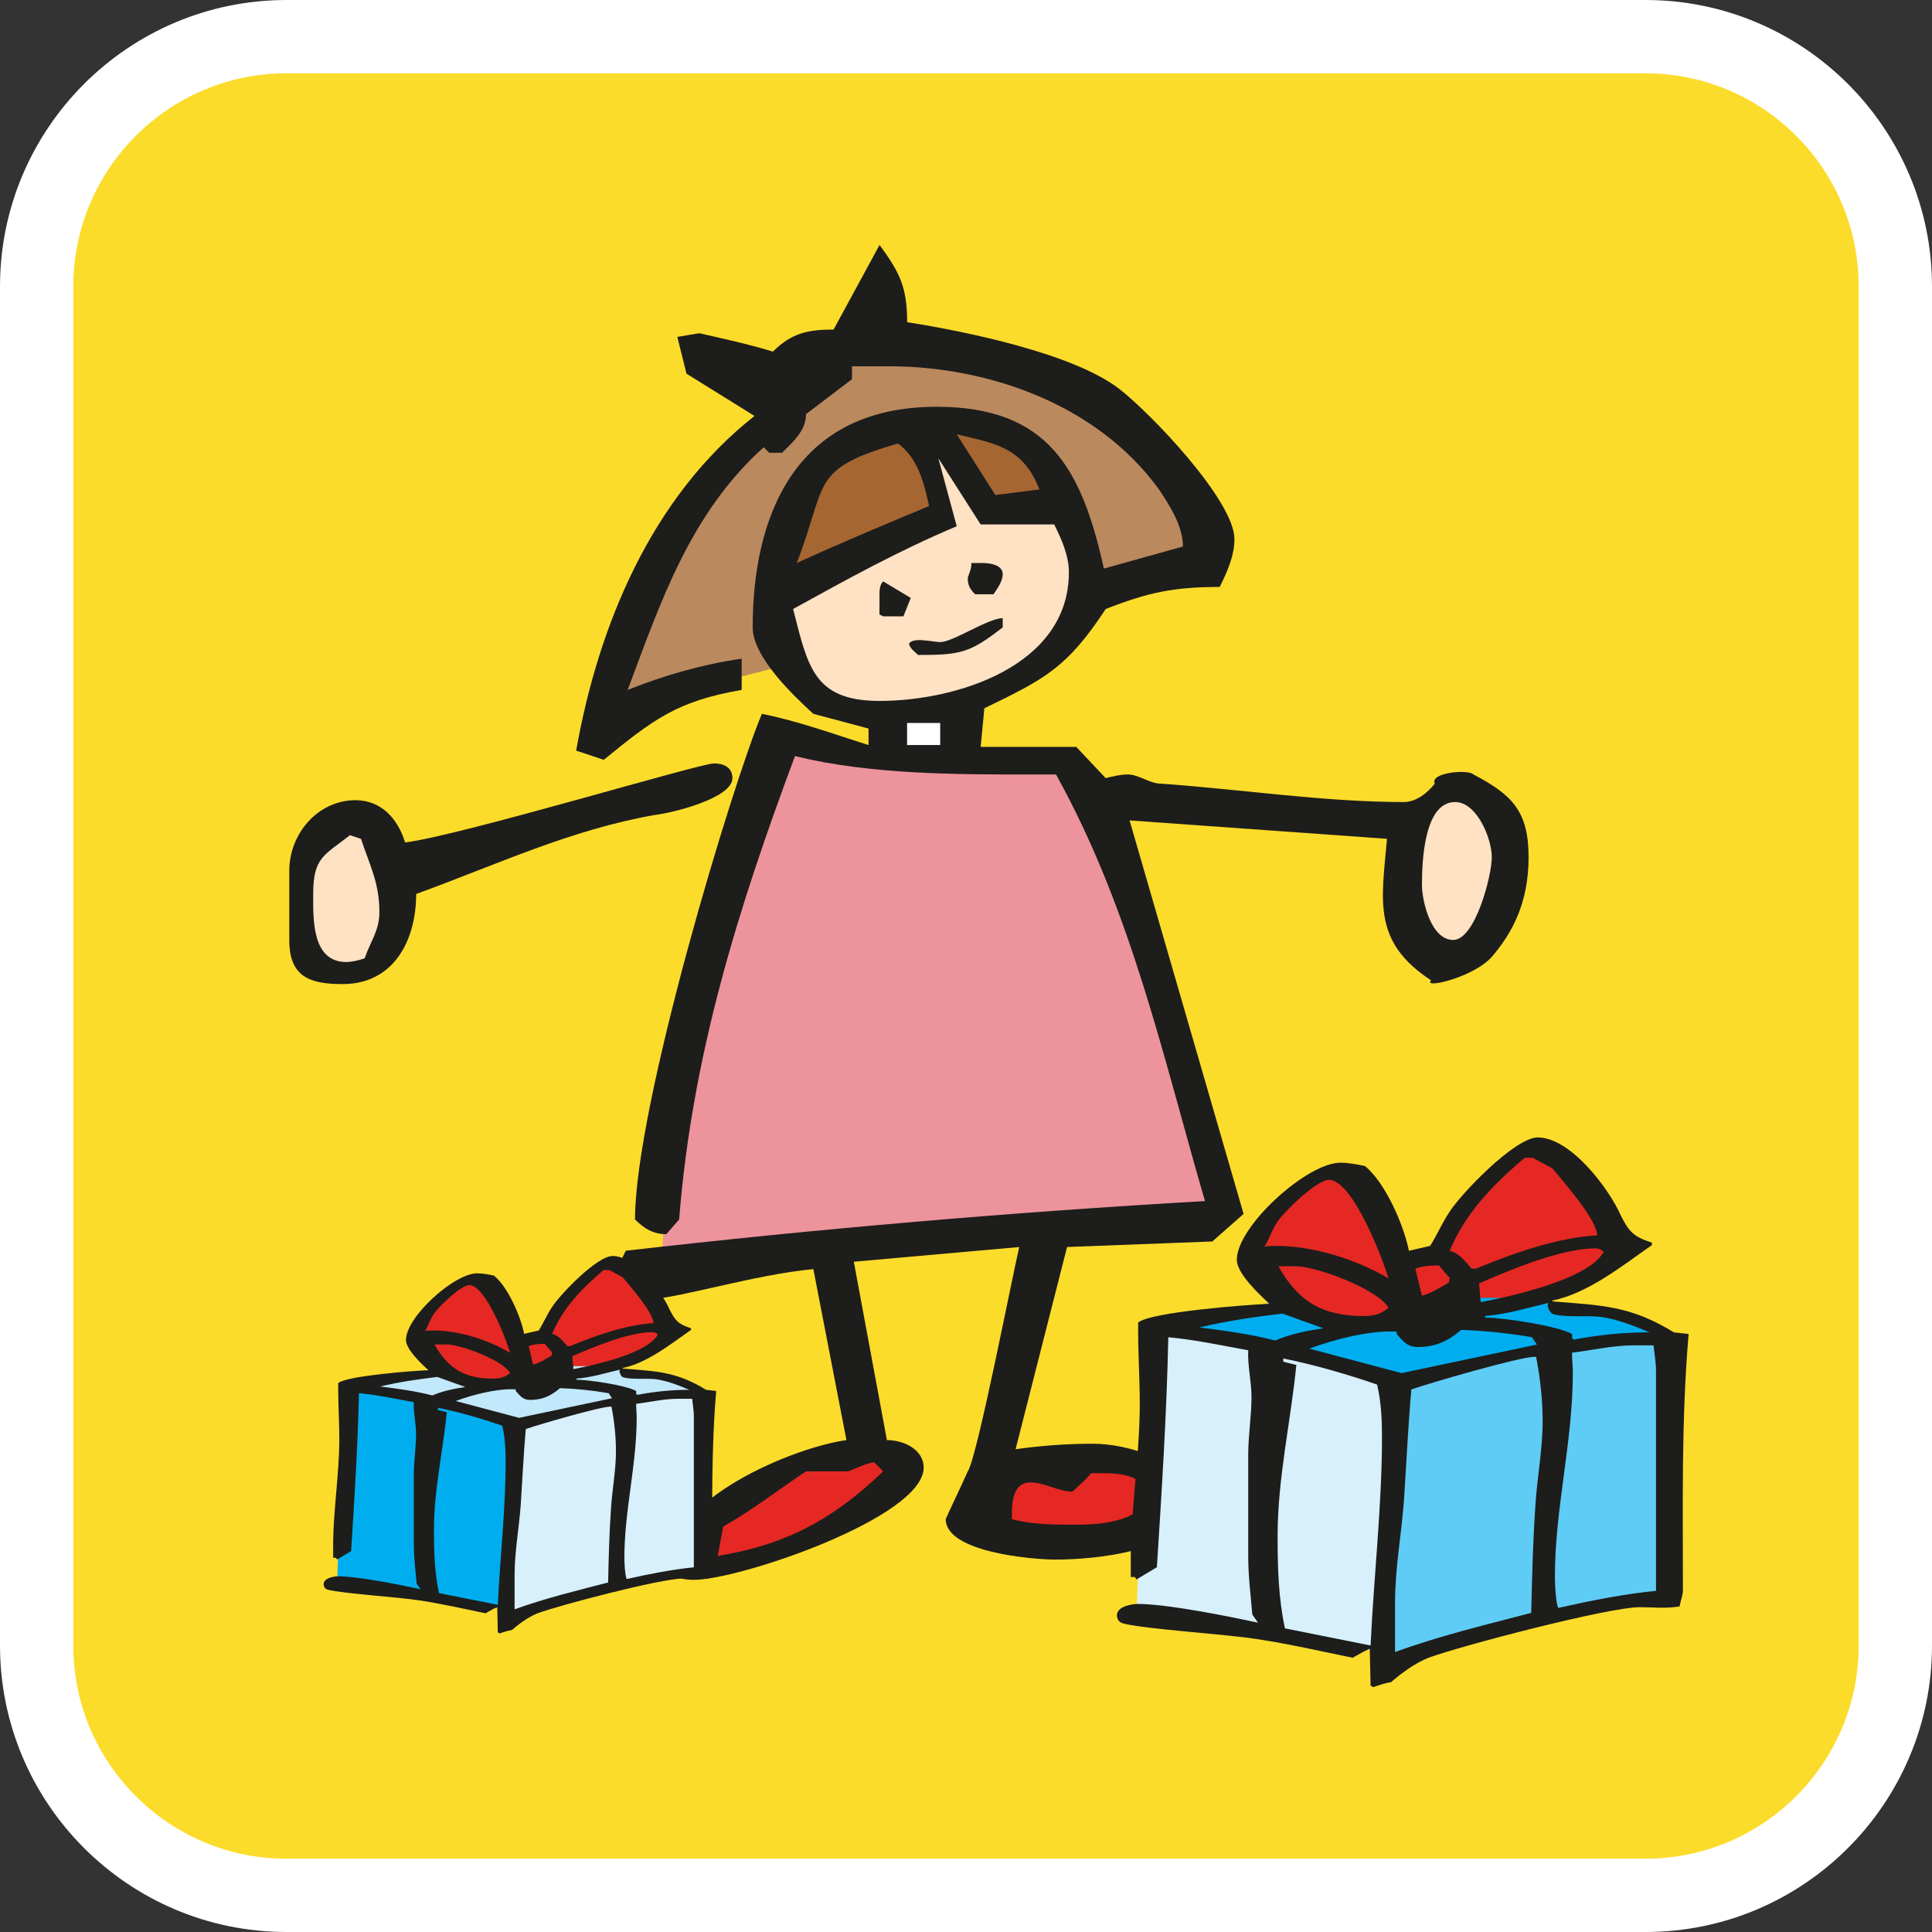
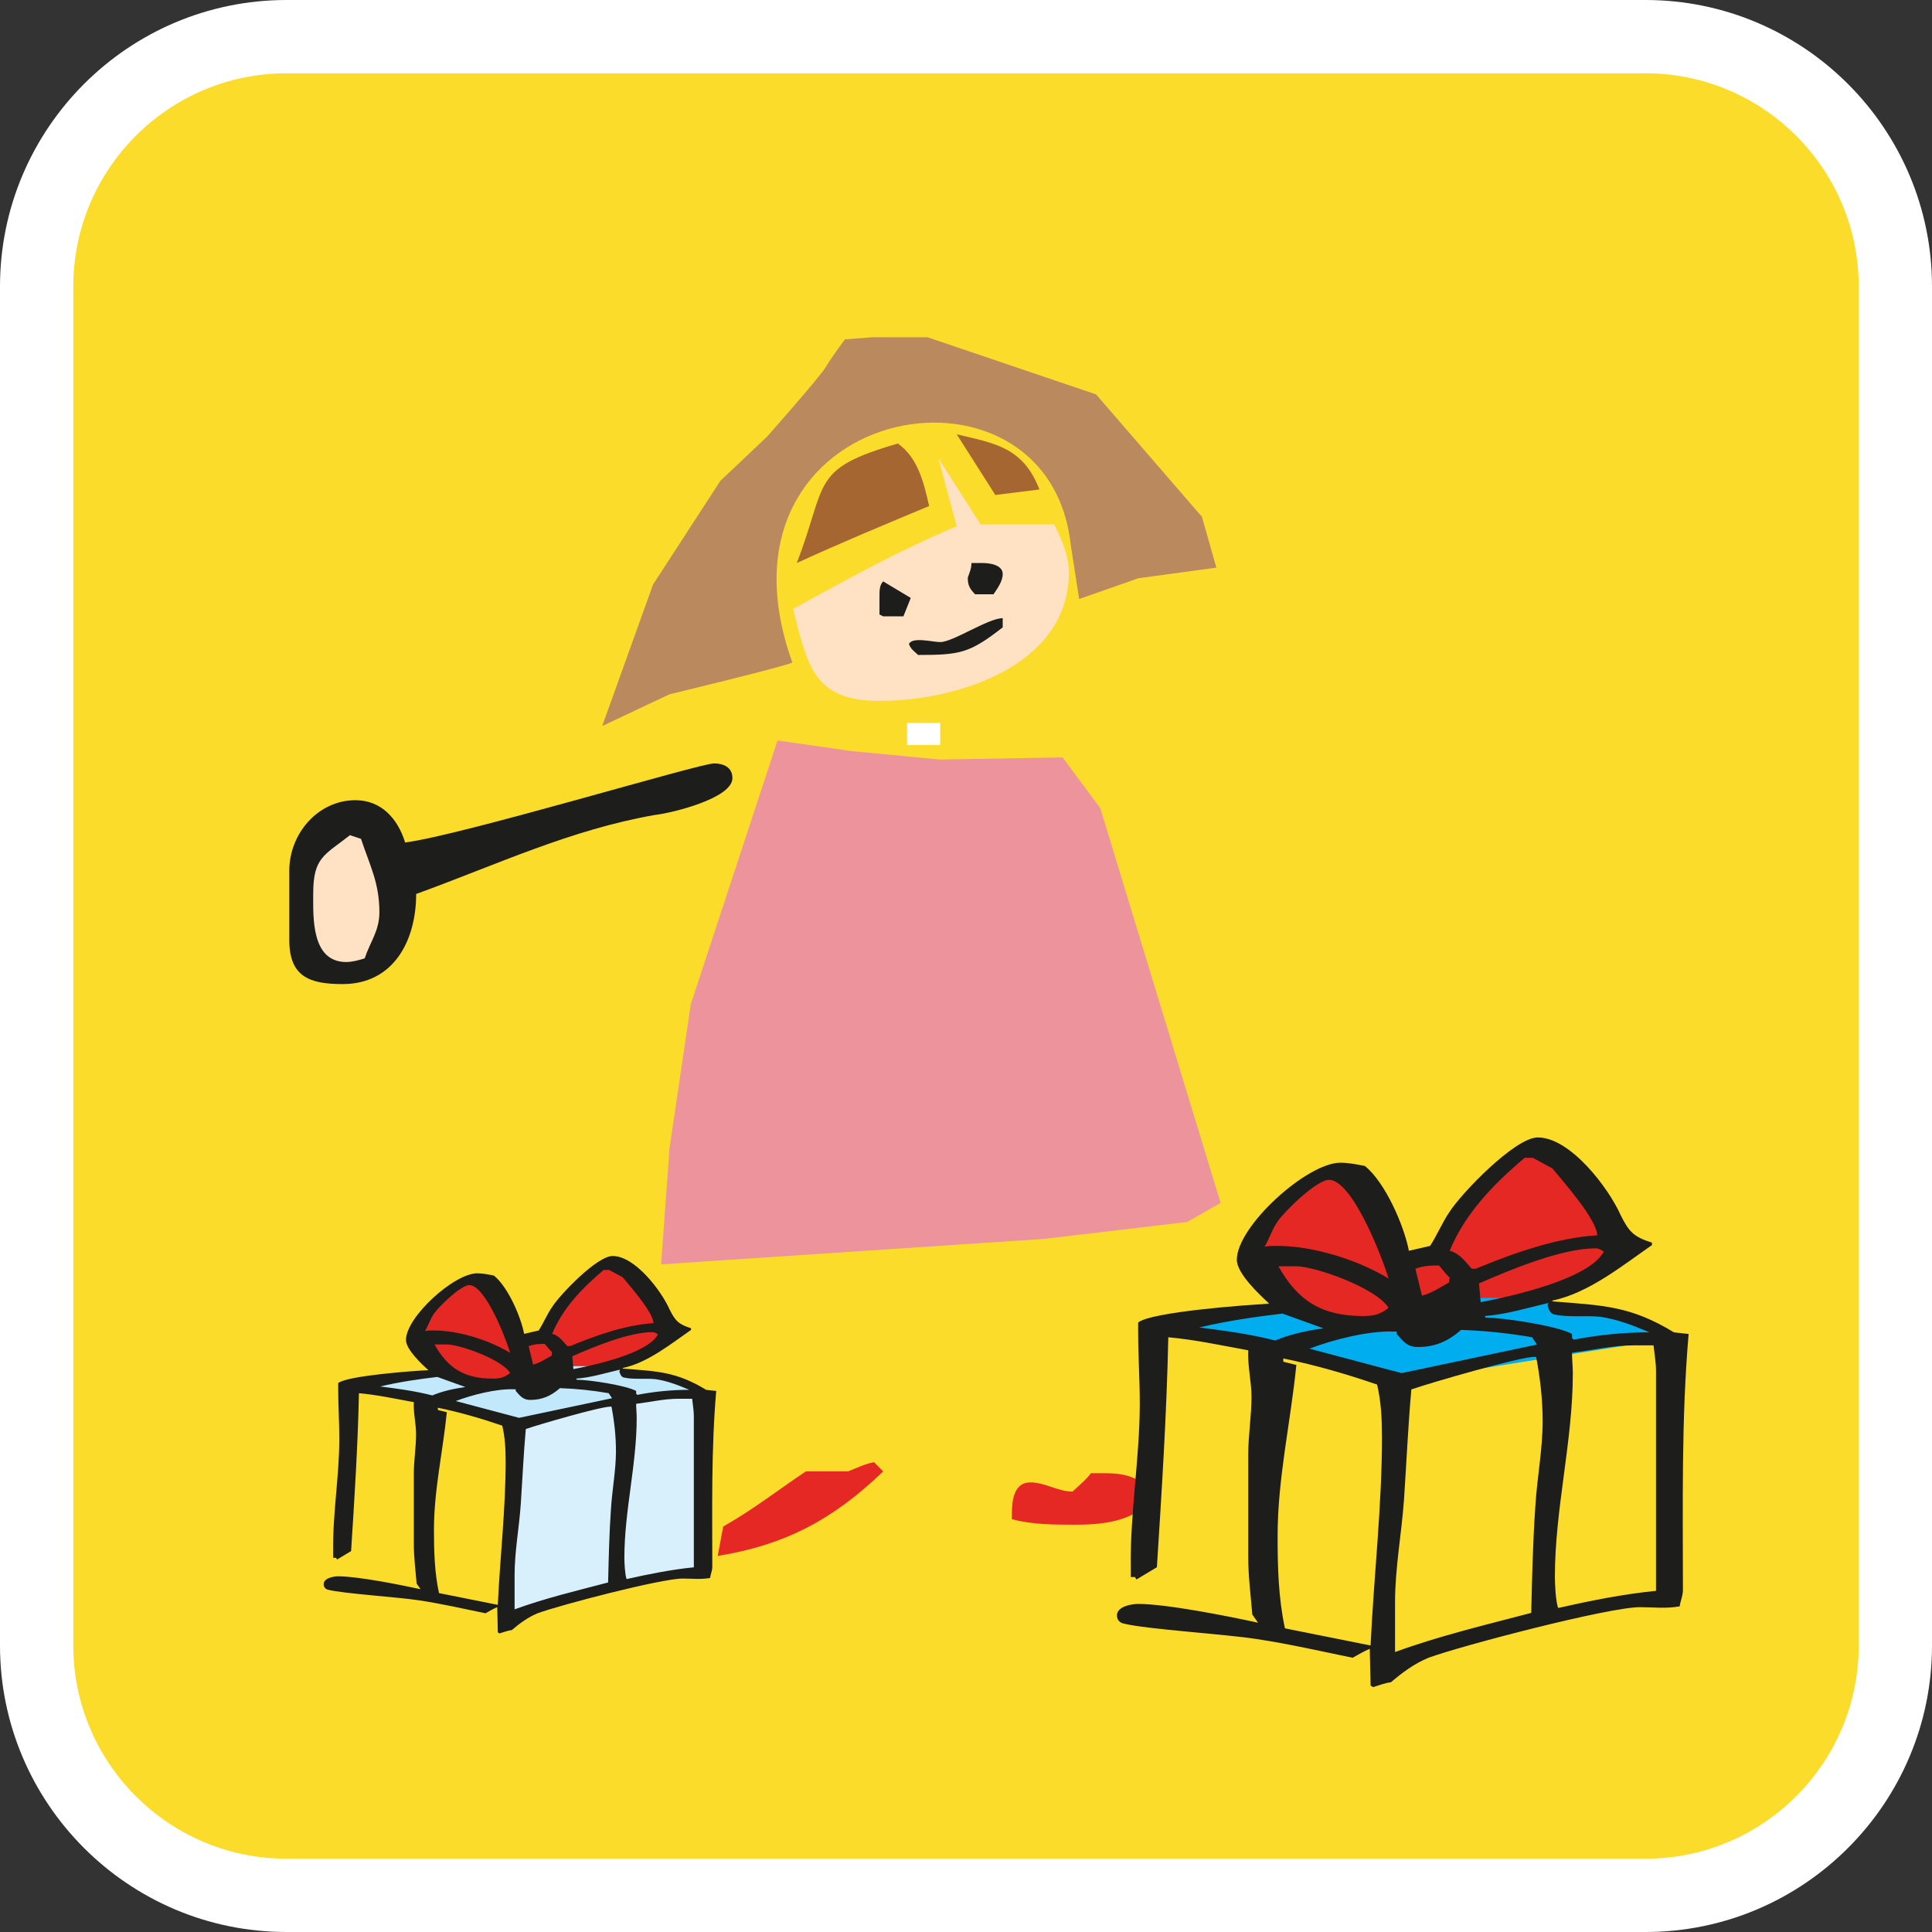
<svg xmlns="http://www.w3.org/2000/svg" id="Layer_1" version="1.1" viewBox="0 0 1080 1080">
  <rect x="0" y="0" width="1080" height="1080" fill="#333333" stroke="none" />
  <defs>
    <style>
      .st0 {
        fill: #1d1d1b;
      }

      .st0, .st1, .st2, .st3, .st4, .st5, .st6, .st7, .st8, .st9 {
        fill-rule: evenodd;
      }

      .st1 {
        fill: #00aeef;
      }

      .st10 {
        fill: #fcdc2b;
      }

      .st11 {
        fill: #fff;
      }

      .st2 {
        fill: #e52823;
      }

      .st3 {
        fill: #bb895e;
      }

      .st4 {
        fill: #c1e8fb;
      }

      .st5 {
        fill: #ed939c;
      }

      .st6 {
        fill: #5fccf5;
      }

      .st7 {
        fill: #d7f0fc;
      }

      .st8 {
        fill: #ffe1c3;
      }

      .st9 {
        fill: #a56632;
      }
    </style>
  </defs>
  <g>
    <path class="st10" d="M160.15,20.49h759.7c77.08,0,139.66,62.58,139.66,139.66v759.7c0,77.08-62.58,139.66-139.66,139.66H160.15c-77.08,0-139.66-62.58-139.66-139.66V160.15c0-77.08,62.58-139.66,139.66-139.66Z" />
    <path class="st11" d="M919.85,1080H160.15C71.84,1080,0,1008.16,0,919.85V160.15C0,71.84,71.84,0,160.15,0h759.7c88.31,0,160.15,71.84,160.15,160.15v759.7c0,88.31-71.84,160.15-160.15,160.15ZM160.15,40.97c-65.71,0-119.18,53.46-119.18,119.18v759.7c0,65.72,53.46,119.18,119.18,119.18h759.7c65.72,0,119.18-53.46,119.18-119.18V160.15c0-65.72-53.46-119.18-119.18-119.18H160.15Z" />
  </g>
  <g>
    <g>
      <path class="st3" d="M442.94,370.35c-4.73,2.37-68.64,17.75-68.64,17.75l-37.66,17.75,28.4-79.08,37.66-57.99,26.04-24.64s29.38-33.13,32.93-39.05c3.55-5.92,10.65-15.39,10.65-15.39l15.38-1.18h30.77l94.25,31.95,59.17,68.43,8.07,28.41-43.57,5.92-33.14,11.62-4.73-30.55c-12.8-114.58-207.65-79.08-155.58,66.06Z" />
      <polygon class="st5" points="434.66 413.93 386.14 561.43 374.3 641.69 369.57 706.78 583.34 692.58 663.61 683.11 682.32 672.46 615.08 451.8 594 423.4 525.36 424.58 475.86 419.85 434.66 413.93" />
-       <path class="st0" d="M569.77,697.09c-4.11,17.47-23.64,118.2-28.78,125.4-4.11,9.25-8.22,17.47-12.33,26.72,0,18.5,48.31,22.61,61.67,22.61,19.53,0,74.01-4.11,74.01-30.84,0-24.67-33.92-33.92-53.45-33.92-14.39,0-28.78,1.03-43.17,3.08l28.78-113.06,81.2-3.08,17.47-15.42-63.73-219.96,143.9,10.28c-3.08,34.95-8.22,57.56,24.67,79.14-5.14,5.14,25.7-2.06,34.95-14.39,10.28-12.33,19.53-28.78,19.53-54.47s-9.25-34.95-30.83-46.25c-3.09-3.08-24.67-1.03-21.59,5.14-4.11,5.14-10.28,10.28-17.47,10.28-44.2,0-91.48-7.19-135.68-10.28-6.17,0-12.33-5.14-18.5-5.14-4.11,0-8.22,1.03-12.33,2.06l-16.44-17.47h-53.45l2.06-21.58c33.92-16.45,46.25-22.61,67.84-55.5,23.64-9.25,38.03-12.33,63.73-12.33,4.11-8.22,8.23-17.47,8.23-26.72,0-21.58-47.28-70.92-64.76-84.28-25.69-19.53-85.31-31.86-118.2-37,0-19.53-4.11-27.75-15.42-43.17l-25.7,47.28c-14.39,0-23.64,2.05-33.92,12.33-13.36-4.11-27.75-7.19-41.11-10.28l-12.33,2.06,5.14,20.56,38.03,23.64c-57.56,45.22-87.37,117.17-99.7,187.07l15.42,5.14c27.75-22.61,41.11-32.89,77.09-39.06v-17.47c-21.59,3.08-43.17,9.25-63.73,17.47,18.5-49.34,34.95-98.67,76.06-135.67l3.08,3.08h7.19c6.17-6.17,13.36-12.33,13.36-21.58l25.7-19.53v-7.2h16.45c57.56-1.03,120.26,20.56,155.21,68.87,6.16,9.25,13.36,20.56,13.36,31.86l-44.2,12.33c-12.33-55.51-30.84-90.45-93.54-90.45-80.17,0-102.78,62.7-102.78,123.34,0,16.45,22.61,38.03,33.92,48.31l30.84,8.22v9.25c-19.53-6.17-39.06-13.36-59.62-17.47-16.45,39.06-70.92,218.93-70.92,282.66,5.14,5.14,10.28,8.22,17.47,8.22l7.19-8.22c7.19-91.48,32.89-173.71,64.75-259.02,42.14,10.28,89.42,10.28,132.59,10.28h13.36c42.14,76.06,59.61,157.26,83.26,238.46-107.92,6.17-215.85,15.42-323.77,27.75l-4.11,8.22c0,12.33,8.22,18.5,19.53,18.5,13.36,0,56.53-13.36,89.42-16.45l18.5,95.59c-29.81,4.11-98.67,32.89-98.67,68.86,0,8.22,7.2,9.25,13.36,9.25,25.7,0,128.48-34.95,128.48-62.7,0-10.28-11.31-15.42-20.55-15.42l-18.5-99.7,92.51-8.22Z" />
      <path class="st8" d="M548.18,293.15h41.11c4.11,8.22,8.23,17.47,8.23,26.72,0,52.42-62.7,71.95-105.87,71.95-37,0-40.09-19.53-48.31-51.39,29.81-16.45,59.61-32.89,91.48-46.25l-10.28-38.03,23.64,37Z" />
      <path class="st0" d="M161.71,525.44c0,20.56,11.31,24.67,29.81,24.67,28.78,0,41.12-24.67,41.12-50.37,45.22-16.44,86.34-35.97,133.62-44.2,9.25-1.03,43.17-9.25,43.17-20.56,0-6.17-5.14-8.22-10.28-8.22-8.22,0-140.81,40.09-172.68,44.2-4.11-13.36-13.36-23.64-27.75-23.64-.13,0-.27,0-.4,0-20.69.22-36.6,18.73-36.6,39.42v38.69Z" />
      <path class="st0" d="M505.01,344.54l4.11-10.28-15.42-9.25c-2.06,2.06-2.06,5.14-2.06,8.22v10.28l2.06,1.02h11.31Z" />
      <path class="st0" d="M555.38,332.21c2.05-3.08,5.14-7.19,5.14-11.31,0-5.14-7.19-6.17-11.3-6.17h-6.17c0,3.09-1.03,5.14-2.06,8.22,0,4.11,1.03,6.17,4.11,9.25h10.28Z" />
      <path class="st0" d="M560.52,345.57c-8.22,0-27.75,13.36-34.95,13.36-4.11,0-15.42-3.08-17.47,1.03,1.03,3.08,3.08,4.11,5.14,6.17,23.64,0,28.78-1.03,47.28-15.42v-5.14Z" />
      <path class="st8" d="M201.8,468.91c5.14,15.42,10.28,24.67,10.28,41.11,0,10.28-5.14,16.45-8.22,25.7-3.09,1.03-7.2,2.06-10.28,2.06-19.53,0-18.5-24.67-18.5-38.03,0-20.56,6.17-21.58,20.56-32.89l6.17,2.06Z" />
      <path class="st2" d="M493.71,822.49c-27.75,26.72-54.48,41.11-92.51,47.28l3.08-16.44c16.45-9.25,30.83-20.56,46.25-30.84h23.64c5.14-2.06,9.25-4.11,14.39-5.14l5.14,5.14Z" />
      <path class="st9" d="M445.4,314.73c17.47-45.23,7.19-52.42,56.53-66.81,11.31,8.23,14.39,21.58,17.47,34.95-24.67,10.28-49.34,20.56-74.01,31.86Z" />
      <path class="st2" d="M565.66,849.22v-3.08c0-7.2,1.03-17.47,10.28-17.47,8.23,0,15.42,5.14,23.64,5.14,3.08-3.09,7.2-6.17,10.28-10.28h7.19c12.33,0,18.5,2.05,27.75,10.28-6.17,16.44-27.75,18.5-43.17,18.5-12.34,0-24.67,0-35.98-3.08Z" />
-       <path class="st8" d="M813.37,448.35c12.34,0,20.56,20.56,20.56,30.84s-9.25,46.25-21.58,46.25-17.47-21.59-17.47-30.84c0-12.33,1.02-46.25,18.5-46.25Z" />
      <rect class="st11" x="507.07" y="404.15" width="18.5" height="12.33" />
      <path class="st9" d="M534.82,242.78c21.58,5.14,37,7.2,46.25,30.84l-24.67,3.08-21.58-33.92Z" />
    </g>
    <g>
      <polygon class="st2" points="292.73 774.44 262.81 774.44 246.95 764.96 231.62 747.08 235.45 736.86 262.81 715.88 275.59 724.83 294.01 763.69 297.84 773.16 288.36 749.63 304.23 748.36 321.37 719.72 339.25 706.94 353.84 713.33 374.28 743.25 367.89 752.19 340.53 762.41 311.89 768.05 297.84 771.88 292.73 774.44" />
-       <polygon class="st1" points="192.23 775.72 188.39 887.19 280.7 899.22 287.09 794.88 192.23 775.72" />
      <polygon class="st4" points="195.31 774.44 287.09 796.16 391.42 779.55 369.17 769.33 340.53 763.69 317 763.69 310.62 764.96 270.48 773.16 249.5 769.33 243.11 764.96 195.31 774.44" />
      <path class="st7" d="M390.14,779.55s-31.73,2.55-48.34,3.83c-16.61,1.28-56,11.5-56,11.5l-5.11,108.17,68.78-17.14,45.78-6.39-5.11-99.97Z" />
      <path class="st0" d="M292.99,745.61c-1.88-9.7-9.08-26.29-16.9-32.56-3.13-.63-6.26-1.25-9.39-1.25-12.83,0-39.76,24.41-39.76,37.25,0,5.32,8.77,13.46,12.52,16.9-8.14.31-45.7,3.13-50.4,7.2v3.45c0,9.08.62,18.47.62,27.55,0,20.97-3.76,41.95-3.44,62.92v3.76h1.57l.63.94,7.83-4.69c1.88-29.43,3.76-58.85,4.38-88.28,10.33.94,20.35,3.13,30.68,5.01-.32,5.95,1.25,11.89,1.25,17.84,0,7.51-1.25,14.71-1.25,22.23v39.13c0,7.51.94,14.71,1.57,22.23l2.19,3.13c-11.58-2.51-35.06-7.2-46.02-7.2-2.51,0-8.14.94-8.14,4.38,0,1.56.94,2.82,2.51,3.13,8.45,2.19,39.13,4.07,51.02,5.95,12.52,1.88,24.73,4.7,36.94,7.2,2.19-1.25,4.39-2.5,6.57-3.44l.31,14.09.94.62c2.19-.62,4.38-1.57,6.89-1.88,4.38-3.76,9.08-7.2,14.4-9.39,12.83-4.7,69.18-19.41,81.08-19.41,5.64,0,9.71.62,15.34-.31.31-2.19,1.25-4.07,1.25-6.26,0-32.87-.63-65.43,2.19-98.29l-5.63-.63c-16.91-10.33-27.55-10.33-46.64-11.9v-.31c13.77-2.82,26.92-13.46,38.19-21.29v-.94c-6.89-2.19-8.77-4.07-11.9-10.33-4.69-10.64-19.41-30.05-31.93-30.05-8.77,0-29.42,21.6-33.81,28.49-2.82,4.07-4.7,8.76-7.51,13.15-2.82.63-5.32,1.25-8.14,1.88ZM344.33,811.04c0,10.96-2.19,21.91-2.82,32.87-.94,13.46-1.25,27.23-1.57,40.7-17.84,4.69-35.06,8.76-52.28,15.02v-19.09c0-13.15,2.5-26.3,3.44-39.44.94-14.08,1.57-28.17,2.82-42.26,7.2-2.5,41.63-12.52,47.27-12.52h.63c1.57,8.14,2.5,16.59,2.5,24.73ZM350.28,882.72c-.94-2.5-1.25-9.08-1.25-11.89,0-26.3,6.89-51.96,6.89-78.26,0-2.5-.31-5.32-.31-7.83,7.83-.94,15.65-2.82,23.48-2.82h7.83c.31,3.13.94,6.57.94,9.7v84.52c-12.52,1.25-25.05,3.76-37.56,6.57ZM385.34,776.92c-9.7,0-19.41.94-29.11,2.82l-.62-.63v-1.56c-5.64-3.13-26.3-6.26-33.18-6.26l-.31-.63c8.45-.63,16.28-3.13,24.42-5.01l-.31.94c.31,1.25.94,3.13,2.5,3.45,5.32,1.25,12.21.31,17.84.94,6.57.94,12.83,3.44,18.78,5.95ZM254.8,783.18c9.08-3.44,22.54-6.89,32.24-6.57h1.25v.94c2.5,2.81,4.07,5.01,8.14,5.01,6.57,0,11.58-2.2,16.59-6.58,9.08.31,18.16,1.25,27.23,2.82l1.88,2.82-51.96,10.96-35.37-9.39ZM282.66,816.98c0,26.61-3.13,53.53-4.39,80.14l-32.87-6.57c-2.5-11.59-2.82-23.48-2.82-35.38,0-22.22,5.01-43.82,7.2-65.74l-5.01-1.25v-1.25c12.21,2.5,24.1,5.95,36,10.02,1.57,6.57,1.88,13.46,1.88,20.03ZM285.17,767.53c-3.13,2.5-5.64,3.13-9.7,3.13-15.65,0-25.05-5.64-32.56-19.1h6.89c7.2,0,30.99,8.45,35.37,15.97ZM212.54,775.04c10.64-2.51,21.29-4.07,31.93-5.32l15.65,5.63c-6.26.94-12.52,2.2-18.47,4.7-9.7-2.5-19.41-3.76-29.11-5.01ZM285.17,756.26c-11.9-7.2-28.8-12.52-42.89-12.52-1.56,0-3.13,0-4.69.31,1.88-3.13,2.82-6.57,5.01-9.71,2.82-4.07,15.03-15.96,19.72-15.96,9.08,0,20.66,30.36,22.85,37.88ZM317.1,752.5c-2.5-2.82-4.69-5.95-8.45-6.89,5.95-14.4,16.9-25.67,28.8-35.69h3.13l7.51,4.07c4.38,5.32,16.9,19.41,17.22,25.67-15.65.94-32.24,6.89-46.64,12.84h-1.57ZM295.5,752.5c2.5-.94,5.01-1.25,7.83-1.25h1.25c1.25,1.57,2.5,3.13,4.07,4.69l-.31,1.88c-3.44,1.88-6.57,4.07-10.33,5.01l-2.5-10.33ZM367.81,745.93c-5.64,10.64-35.69,17.22-47.27,19.41l-.62-7.2c12.21-5.32,31.62-13.46,44.76-13.46,1.25,0,2.19.62,3.13,1.25Z" />
    </g>
    <g>
      <polygon class="st2" points="787.2 741.18 743.63 741.18 720.53 727.38 698.2 701.33 703.79 686.45 743.63 655.9 762.24 668.93 789.06 725.52 794.64 739.32 780.84 705.05 803.94 703.19 828.91 661.48 854.95 642.88 876.19 652.18 905.96 695.75 896.66 708.77 856.81 723.66 815.11 731.87 794.64 737.46 787.2 741.18" />
-       <polygon class="st7" points="640.83 743.04 635.26 905.37 769.68 922.89 778.98 770.95 640.83 743.04" />
      <polygon class="st1" points="645.33 741.18 778.98 772.81 930.93 748.62 898.52 733.73 856.81 725.52 822.55 725.52 813.25 727.38 754.79 739.32 724.25 733.73 714.95 727.38 645.33 741.18" />
-       <path class="st6" d="M929.06,748.62s-46.2,3.72-70.39,5.58c-24.19,1.86-81.56,16.75-81.56,16.75l-7.44,157.52,100.16-24.96,66.67-9.3-7.44-145.59Z" />
      <path class="st0" d="M787.58,699.2c-2.73-14.13-13.22-38.3-24.61-47.41-4.56-.91-9.12-1.83-13.68-1.83-18.69,0-57.9,35.56-57.9,54.25,0,7.75,12.77,19.6,18.24,24.62-11.85.46-66.56,4.56-73.4,10.49v5.02c0,13.22.91,26.9.91,40.12,0,30.54-5.47,61.09-5.02,91.63v5.47h2.28l.91,1.37,11.4-6.84c2.73-42.85,5.47-85.7,6.38-128.56,15.05,1.37,29.63,4.56,44.68,7.29-.45,8.66,1.82,17.32,1.82,25.99,0,10.94-1.82,21.43-1.82,32.36v56.99c0,10.94,1.37,21.42,2.28,32.37l3.19,4.56c-16.87-3.65-51.06-10.48-67.01-10.48-3.64,0-11.85,1.37-11.85,6.38,0,2.28,1.37,4.1,3.65,4.56,12.3,3.19,56.98,5.93,74.31,8.66,18.23,2.74,36.01,6.84,53.8,10.49,3.19-1.83,6.38-3.65,9.57-5.02l.46,20.52,1.36.91c3.19-.91,6.39-2.28,10.03-2.73,6.38-5.47,13.22-10.49,20.97-13.68,18.69-6.84,100.75-28.27,118.07-28.27,8.21,0,14.13.91,22.34-.45.46-3.19,1.82-5.93,1.82-9.12,0-47.87-.91-95.28,3.19-143.15l-8.2-.91c-24.62-15.04-40.12-15.04-67.92-17.32v-.46c20.06-4.1,39.2-19.6,55.61-31v-1.37c-10.03-3.19-12.77-5.93-17.32-15.05-6.84-15.5-28.27-43.76-46.5-43.76-12.77,0-42.85,31.45-49.24,41.48-4.1,5.93-6.84,12.77-10.94,19.15-4.1.91-7.75,1.82-11.85,2.74ZM862.35,794.47c0,15.96-3.19,31.91-4.1,47.87-1.37,19.6-1.82,39.66-2.28,59.27-25.98,6.84-51.06,12.76-76.13,21.88v-27.81c0-19.15,3.65-38.29,5.01-57.44,1.37-20.51,2.28-41.03,4.1-61.54,10.49-3.65,60.63-18.23,68.84-18.23h.91c2.28,11.85,3.65,24.16,3.65,36.01ZM871.01,898.87c-1.36-3.65-1.82-13.22-1.82-17.33,0-38.29,10.03-75.67,10.03-113.97,0-3.65-.46-7.75-.46-11.4,11.4-1.37,22.8-4.1,34.19-4.1h11.4c.45,4.56,1.37,9.58,1.37,14.13v123.09c-18.24,1.82-36.47,5.47-54.71,9.58ZM922.07,744.78c-14.13,0-28.27,1.37-42.4,4.1l-.91-.91v-2.28c-8.2-4.56-38.29-9.12-48.33-9.12l-.45-.91c12.31-.92,23.7-4.56,35.56-7.29l-.46,1.37c.46,1.82,1.37,4.56,3.65,5.01,7.75,1.83,17.78.46,25.99,1.37,9.57,1.37,18.69,5.01,27.35,8.66ZM731.97,753.9c13.22-5.01,32.82-10.03,46.95-9.57h1.83v1.37c3.64,4.1,5.92,7.29,11.85,7.29,9.57,0,16.87-3.19,24.16-9.57,13.22.46,26.44,1.82,39.66,4.1l2.73,4.1-75.67,15.96-51.52-13.68ZM772.54,803.13c0,38.75-4.56,77.95-6.38,116.7l-47.87-9.57c-3.65-16.87-4.1-34.19-4.1-51.51,0-32.37,7.3-63.82,10.48-95.73l-7.3-1.82v-1.82c17.78,3.65,35.1,8.66,52.43,14.59,2.28,9.57,2.73,19.6,2.73,29.17ZM776.19,731.11c-4.56,3.65-8.2,4.56-14.13,4.56-22.79,0-36.47-8.21-47.41-27.81h10.03c10.49,0,45.13,12.31,51.51,23.25ZM670.42,742.05c15.5-3.65,31-5.93,46.5-7.75l22.79,8.21c-9.12,1.37-18.23,3.19-26.89,6.84-14.13-3.65-28.27-5.47-42.4-7.29ZM776.19,714.69c-17.32-10.48-41.94-18.23-62.45-18.23-2.28,0-4.56,0-6.84.46,2.74-4.56,4.1-9.58,7.3-14.13,4.1-5.93,21.88-23.25,28.72-23.25,13.22,0,30.08,44.22,33.28,55.16ZM822.68,709.23c-3.65-4.1-6.83-8.66-12.31-10.03,8.66-20.97,24.62-37.39,41.94-51.97h4.56l10.95,5.93c6.38,7.75,24.61,28.26,25.07,37.38-22.79,1.37-46.96,10.03-67.93,18.69h-2.28ZM791.23,709.23c3.65-1.37,7.3-1.82,11.4-1.82h1.82c1.82,2.28,3.65,4.56,5.92,6.84l-.45,2.73c-5.02,2.74-9.58,5.93-15.05,7.3l-3.65-15.04ZM896.54,699.65c-8.21,15.5-51.97,25.07-68.84,28.27l-.91-10.49c17.78-7.75,46.04-19.6,65.19-19.6,1.82,0,3.19.91,4.56,1.82Z" />
    </g>
  </g>
</svg>